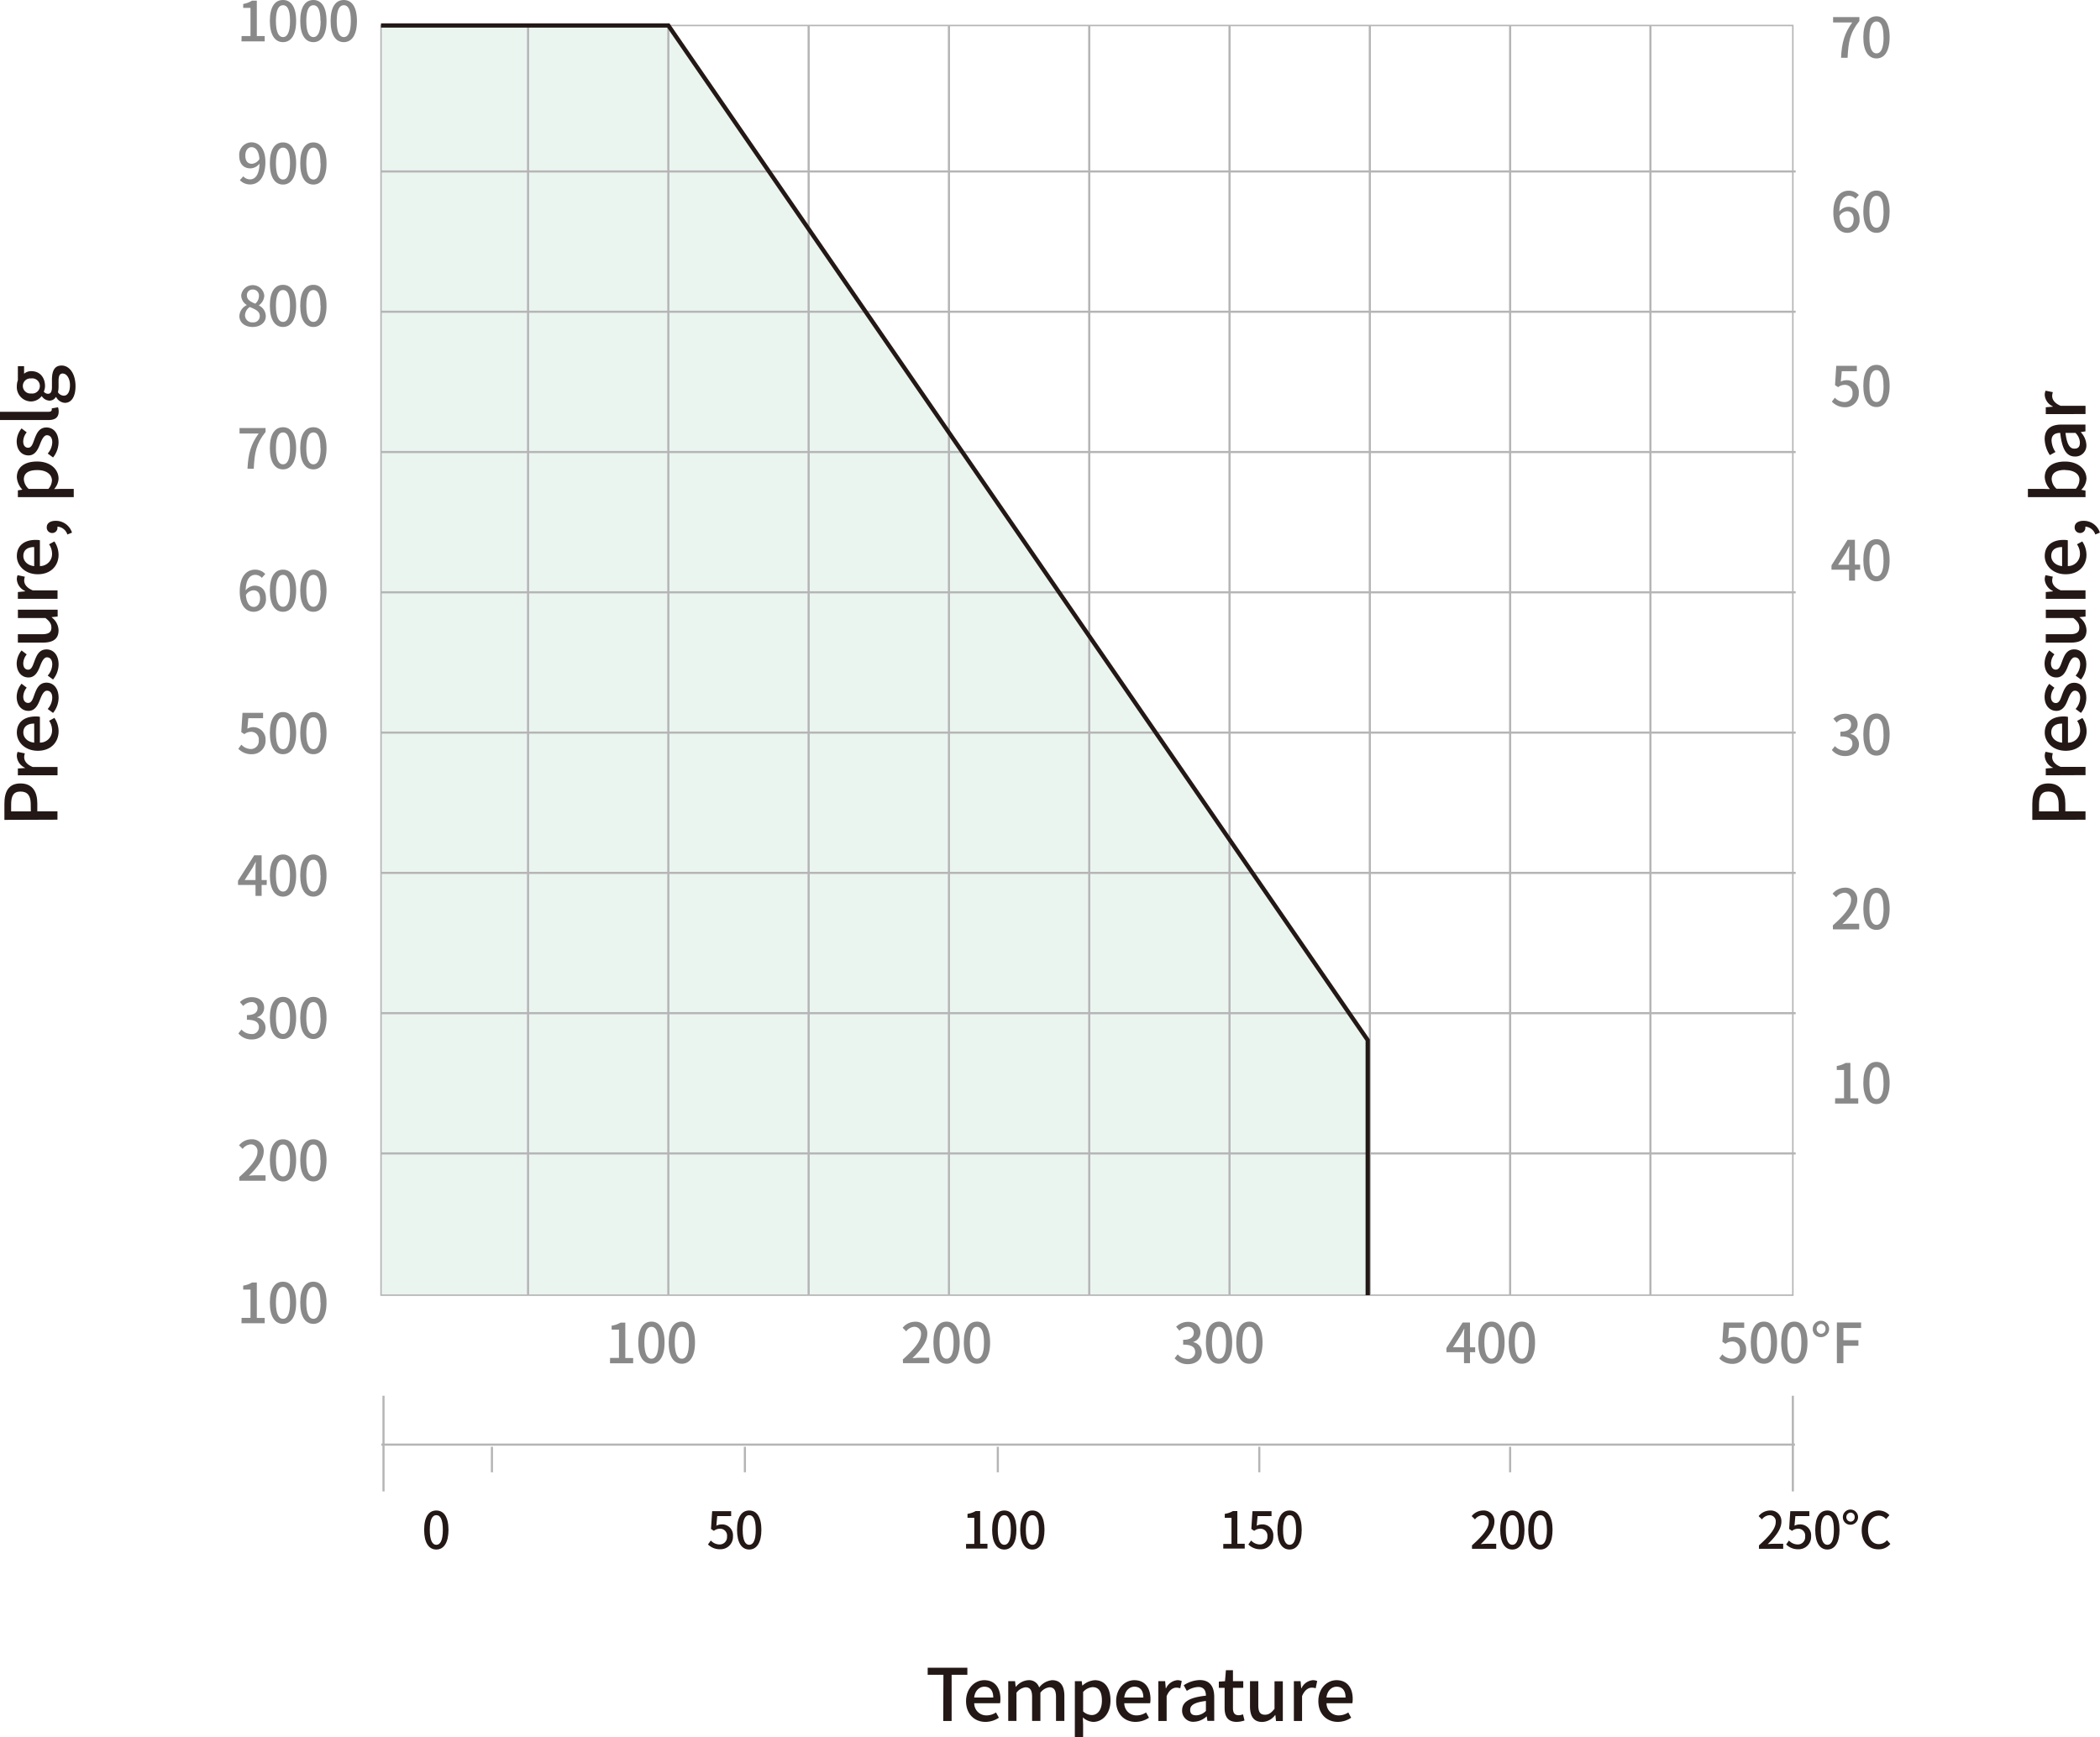
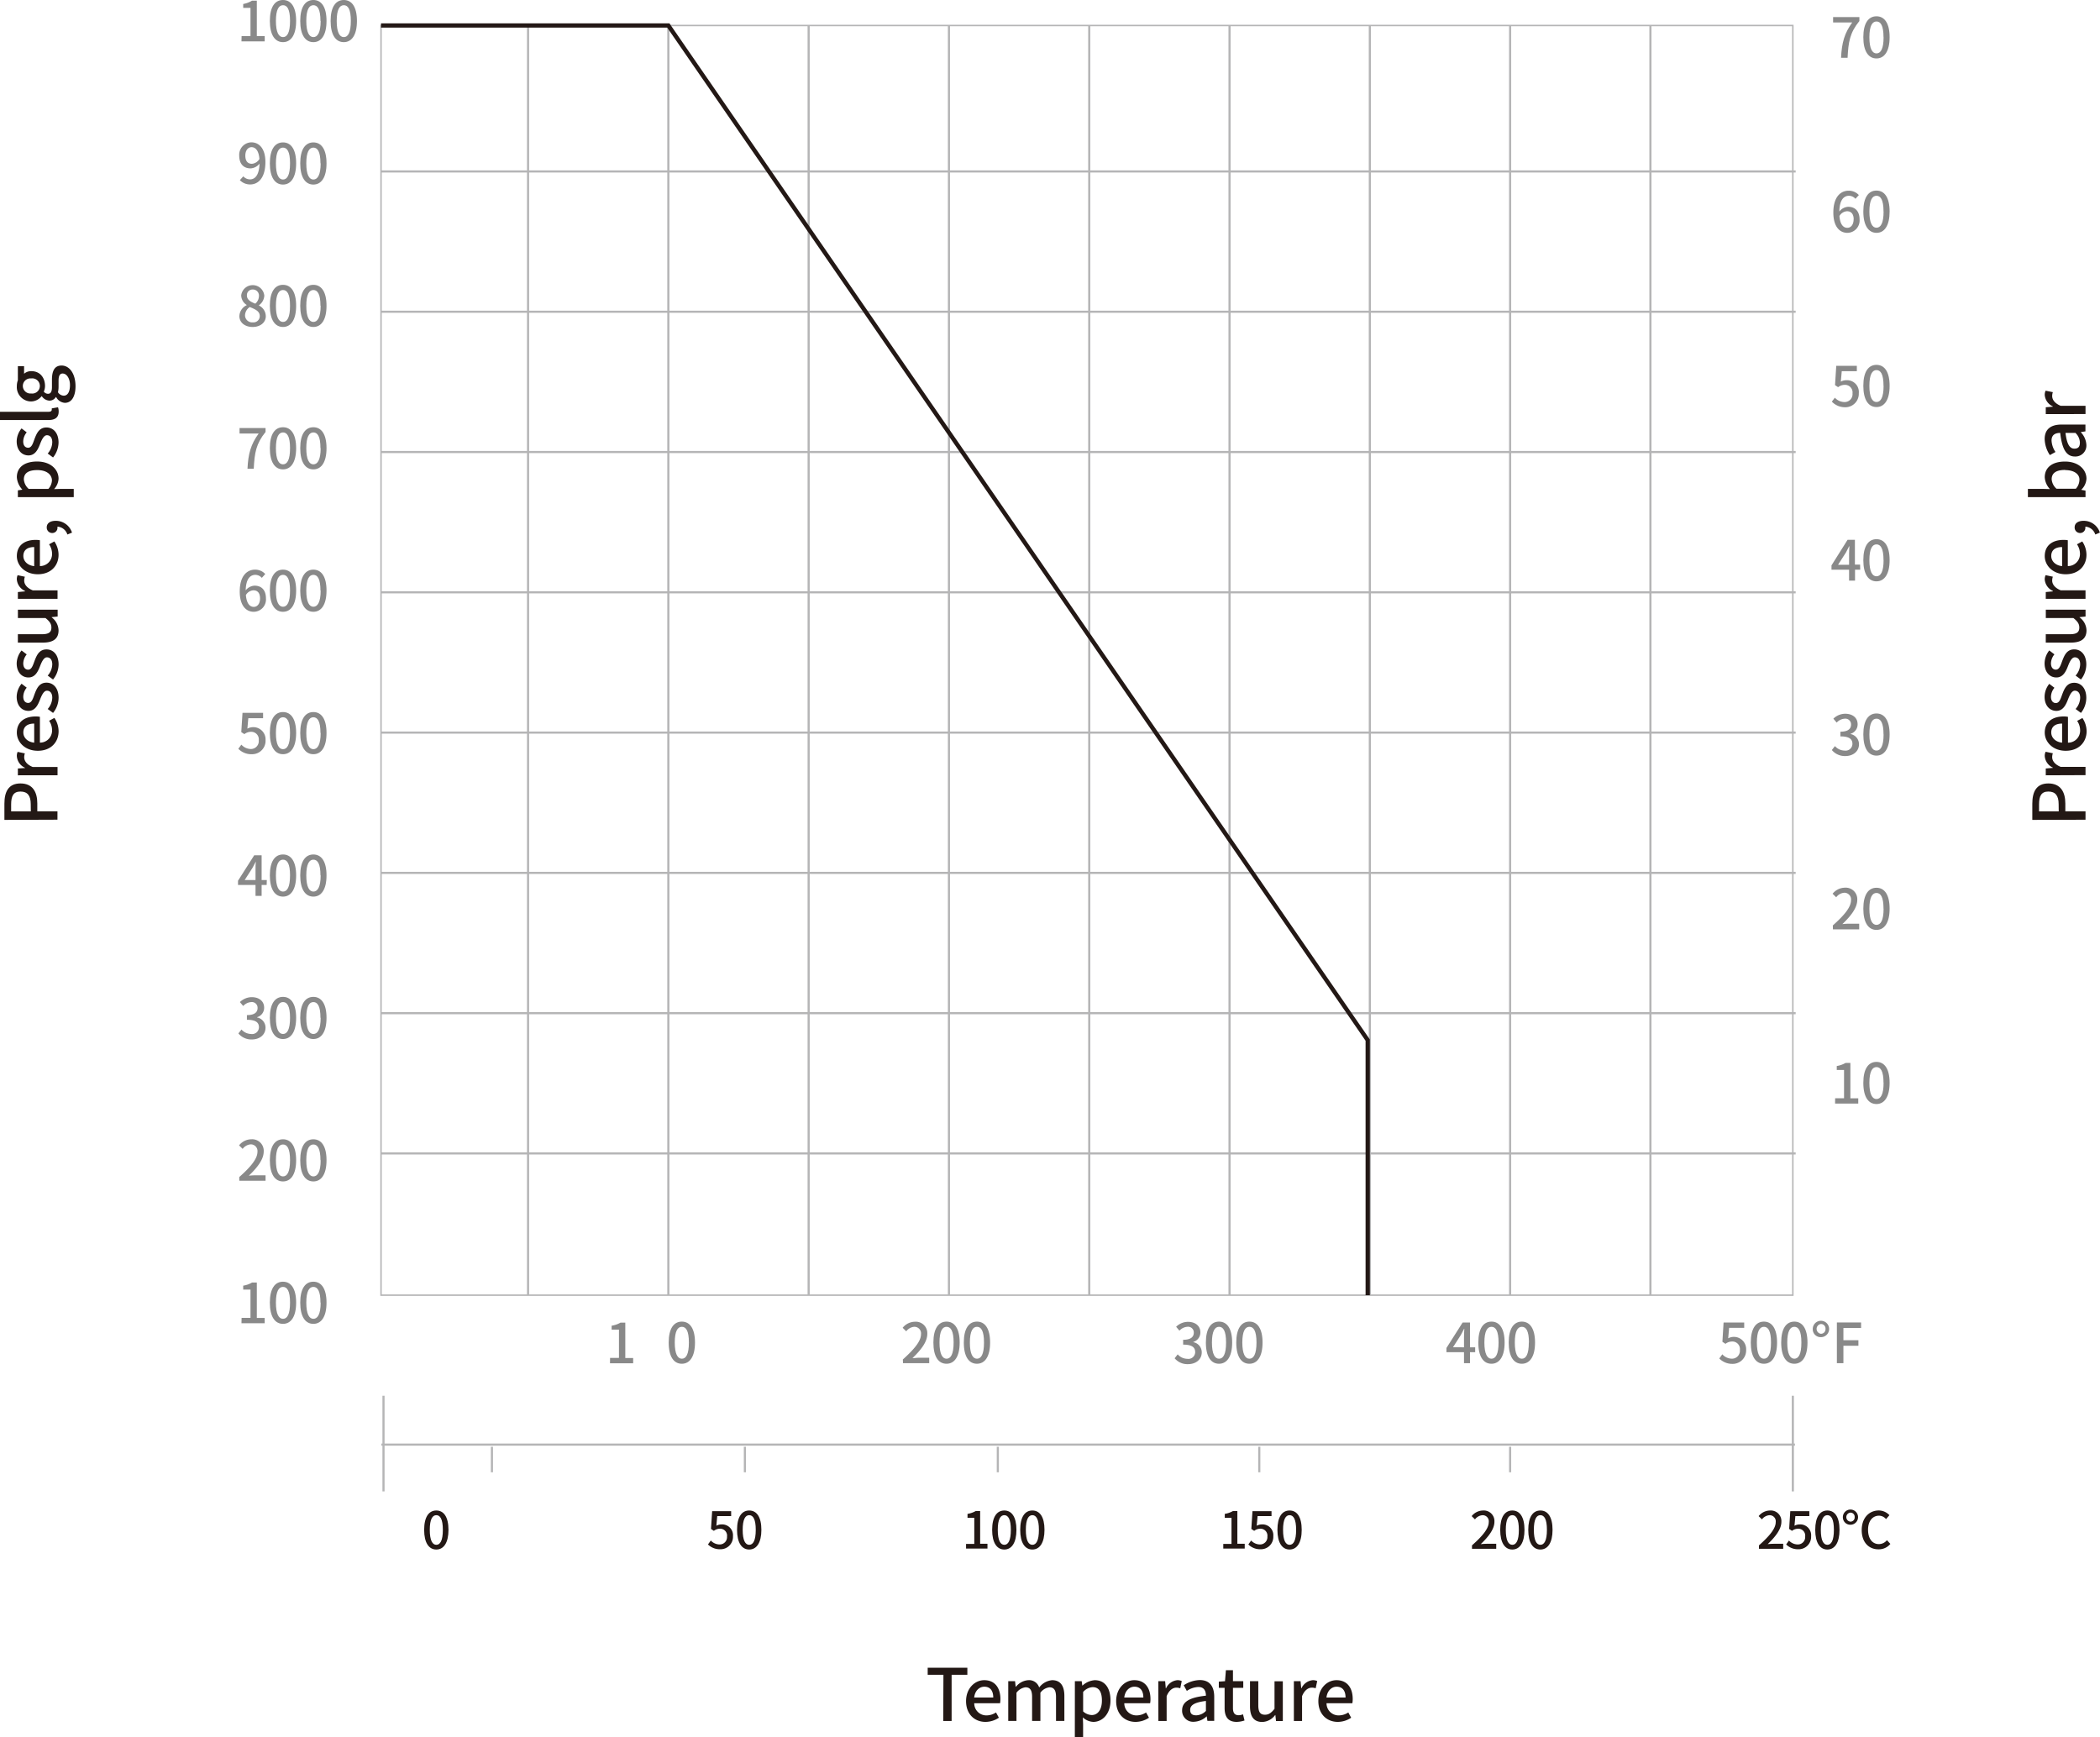
<svg xmlns="http://www.w3.org/2000/svg" viewBox="0 0 533.62 441.43">
  <defs>
    <style>.\36 bb69812-68a3-49ba-a7e4-990391e5a0be{fill:#ebf5f0;}.\33 89a6d87-1e99-4694-ae60-7de2e6a7cb7b,.\36 bbd8d4a-16b3-41ee-9056-e7427dc80a9d,.\39 80b87a4-331f-42c7-bd3c-5a1609b87b55{fill:none;stroke-miterlimit:10;}.\33 89a6d87-1e99-4694-ae60-7de2e6a7cb7b,.\36 bbd8d4a-16b3-41ee-9056-e7427dc80a9d{stroke:#b5b5b6;}.\33 89a6d87-1e99-4694-ae60-7de2e6a7cb7b{stroke-width:0.37px;}.\36 bbd8d4a-16b3-41ee-9056-e7427dc80a9d{stroke-width:0.54px;}.d3bc350b-8fb4-4097-8b20-5d264138763e{fill:#898989;}.\39 80b87a4-331f-42c7-bd3c-5a1609b87b55{stroke:#231815;stroke-width:1.08px;}.eb82cc09-c59d-4bce-af51-9406d789e67f{fill:#231815;}</style>
  </defs>
  <title>ball5</title>
  <g id="409d19ef-fec2-4107-bfe6-5bd3c12bd93b" data-name="레이어 2">
    <g id="d05ee612-4fe9-4802-bc47-058e3a42c775" data-name="레이어 1">
-       <polygon class="6bb69812-68a3-49ba-a7e4-990391e5a0be" points="96.82 6.48 169.83 6.48 347.54 264.31 347.54 329.13 96.82 329.13 96.82 6.48" />
      <rect class="389a6d87-1e99-4694-ae60-7de2e6a7cb7b" x="96.82" y="6.48" width="358.75" height="322.65" />
      <line class="6bbd8d4a-16b3-41ee-9056-e7427dc80a9d" x1="96.91" y1="293.11" x2="456.29" y2="293.11" />
      <line class="6bbd8d4a-16b3-41ee-9056-e7427dc80a9d" x1="96.91" y1="257.47" x2="456.29" y2="257.47" />
      <line class="6bbd8d4a-16b3-41ee-9056-e7427dc80a9d" x1="96.91" y1="221.82" x2="456.29" y2="221.82" />
      <line class="6bbd8d4a-16b3-41ee-9056-e7427dc80a9d" x1="96.91" y1="186.17" x2="456.29" y2="186.17" />
      <line class="6bbd8d4a-16b3-41ee-9056-e7427dc80a9d" x1="96.91" y1="150.52" x2="456.29" y2="150.52" />
      <line class="6bbd8d4a-16b3-41ee-9056-e7427dc80a9d" x1="96.91" y1="114.87" x2="456.29" y2="114.87" />
      <line class="6bbd8d4a-16b3-41ee-9056-e7427dc80a9d" x1="96.91" y1="79.22" x2="456.29" y2="79.22" />
      <line class="6bbd8d4a-16b3-41ee-9056-e7427dc80a9d" x1="96.91" y1="43.57" x2="456.29" y2="43.57" />
      <line class="6bbd8d4a-16b3-41ee-9056-e7427dc80a9d" x1="134.18" y1="6.48" x2="134.18" y2="329.12" />
      <line class="6bbd8d4a-16b3-41ee-9056-e7427dc80a9d" x1="169.83" y1="6.48" x2="169.83" y2="329.12" />
      <line class="6bbd8d4a-16b3-41ee-9056-e7427dc80a9d" x1="205.48" y1="6.48" x2="205.48" y2="329.12" />
      <line class="6bbd8d4a-16b3-41ee-9056-e7427dc80a9d" x1="241.13" y1="6.48" x2="241.13" y2="329.12" />
      <line class="6bbd8d4a-16b3-41ee-9056-e7427dc80a9d" x1="276.78" y1="6.48" x2="276.78" y2="329.12" />
      <line class="6bbd8d4a-16b3-41ee-9056-e7427dc80a9d" x1="312.43" y1="6.48" x2="312.43" y2="329.12" />
      <line class="6bbd8d4a-16b3-41ee-9056-e7427dc80a9d" x1="348.08" y1="329.12" x2="348.08" y2="6.48" />
      <line class="6bbd8d4a-16b3-41ee-9056-e7427dc80a9d" x1="383.73" y1="6.48" x2="383.73" y2="329.12" />
      <line class="6bbd8d4a-16b3-41ee-9056-e7427dc80a9d" x1="419.38" y1="6.48" x2="419.38" y2="329.12" />
      <path class="d3bc350b-8fb4-4097-8b20-5d264138763e" d="M62.91,11h2.26V3.84H63.32v-1A6.36,6.36,0,0,0,65.56,2h1.22v9h2v1.34h-5.9Z" transform="translate(-1.52 -1.83)" />
      <path class="d3bc350b-8fb4-4097-8b20-5d264138763e" d="M70.09,7.15c0-3.58,1.3-5.32,3.34-5.32s3.34,1.75,3.34,5.32-1.32,5.39-3.34,5.39S70.09,10.74,70.09,7.15Zm5.13,0c0-3-.74-4-1.79-4s-1.8,1.08-1.8,4,.74,4.11,1.8,4.11S75.22,10.14,75.22,7.15Z" transform="translate(-1.52 -1.83)" />
      <path class="d3bc350b-8fb4-4097-8b20-5d264138763e" d="M77.81,7.15c0-3.58,1.31-5.32,3.34-5.32s3.34,1.75,3.34,5.32-1.32,5.39-3.34,5.39S77.81,10.74,77.81,7.15Zm5.14,0c0-3-.75-4-1.8-4s-1.8,1.08-1.8,4,.75,4.11,1.8,4.11S83,10.14,83,7.15Z" transform="translate(-1.52 -1.83)" />
      <path class="d3bc350b-8fb4-4097-8b20-5d264138763e" d="M85.53,7.15c0-3.58,1.31-5.32,3.35-5.32s3.34,1.75,3.34,5.32-1.32,5.39-3.34,5.39S85.53,10.74,85.53,7.15Zm5.14,0c0-3-.74-4-1.79-4s-1.8,1.08-1.8,4,.74,4.11,1.8,4.11S90.67,10.14,90.67,7.15Z" transform="translate(-1.52 -1.83)" />
      <path class="d3bc350b-8fb4-4097-8b20-5d264138763e" d="M63.34,46.64a2.32,2.32,0,0,0,1.7.77c1.25,0,2.33-1,2.43-4a3.09,3.09,0,0,1-2.27,1.21c-1.73,0-2.89-1.08-2.89-3.24A3.16,3.16,0,0,1,65.38,38c2,0,3.58,1.6,3.58,5,0,4.07-1.85,5.7-3.85,5.7a3.59,3.59,0,0,1-2.64-1.09Zm4.1-4.41c-.15-2-.92-3-2-3-.88,0-1.58.8-1.58,2.15s.59,2.07,1.67,2.07A2.45,2.45,0,0,0,67.44,42.23Z" transform="translate(-1.52 -1.83)" />
      <path class="d3bc350b-8fb4-4097-8b20-5d264138763e" d="M70.09,43.34c0-3.58,1.3-5.32,3.34-5.32s3.34,1.75,3.34,5.32-1.32,5.39-3.34,5.39S70.09,46.93,70.09,43.34Zm5.13,0c0-3-.74-4-1.79-4s-1.8,1.08-1.8,4,.74,4.11,1.8,4.11S75.22,46.33,75.22,43.34Z" transform="translate(-1.52 -1.83)" />
      <path class="d3bc350b-8fb4-4097-8b20-5d264138763e" d="M77.81,43.34c0-3.58,1.31-5.32,3.34-5.32s3.34,1.75,3.34,5.32-1.32,5.39-3.34,5.39S77.81,46.93,77.81,43.34Zm5.14,0c0-3-.75-4-1.8-4s-1.8,1.08-1.8,4,.75,4.11,1.8,4.11S83,46.33,83,43.34Z" transform="translate(-1.52 -1.83)" />
      <path class="d3bc350b-8fb4-4097-8b20-5d264138763e" d="M62.35,82.17a3.18,3.18,0,0,1,1.85-2.78v-.07a2.93,2.93,0,0,1-1.39-2.41,2.95,2.95,0,0,1,5.87.07,3.2,3.2,0,0,1-1.36,2.42v.07a3.06,3.06,0,0,1,1.74,2.74c0,1.53-1.35,2.71-3.34,2.71S62.35,83.77,62.35,82.17Zm5.18,0c0-1.26-1.14-1.74-2.54-2.32A2.64,2.64,0,0,0,63.78,82a1.82,1.82,0,0,0,2,1.75A1.6,1.6,0,0,0,67.53,82.17Zm-.21-5.1a1.54,1.54,0,0,0-1.59-1.67,1.42,1.42,0,0,0-1.47,1.51c0,1.12,1,1.64,2.13,2.09A2.63,2.63,0,0,0,67.32,77.07Z" transform="translate(-1.52 -1.83)" />
      <path class="d3bc350b-8fb4-4097-8b20-5d264138763e" d="M70.09,79.53c0-3.58,1.3-5.32,3.34-5.32s3.34,1.75,3.34,5.32-1.32,5.39-3.34,5.39S70.09,83.12,70.09,79.53Zm5.13,0c0-3-.74-4-1.79-4s-1.8,1.08-1.8,4,.74,4.11,1.8,4.11S75.22,82.52,75.22,79.53Z" transform="translate(-1.52 -1.83)" />
      <path class="d3bc350b-8fb4-4097-8b20-5d264138763e" d="M77.81,79.53c0-3.58,1.31-5.32,3.34-5.32s3.34,1.75,3.34,5.32-1.32,5.39-3.34,5.39S77.81,83.12,77.81,79.53Zm5.14,0c0-3-.75-4-1.8-4s-1.8,1.08-1.8,4,.75,4.11,1.8,4.11S83,82.52,83,79.53Z" transform="translate(-1.52 -1.83)" />
      <path class="d3bc350b-8fb4-4097-8b20-5d264138763e" d="M67.25,112H62.39V110.6H69v1c-2.42,3-2.8,5.3-3,9.35H64.41C64.59,117.15,65.25,114.74,67.25,112Z" transform="translate(-1.52 -1.83)" />
      <path class="d3bc350b-8fb4-4097-8b20-5d264138763e" d="M70.09,115.72c0-3.58,1.3-5.32,3.34-5.32s3.34,1.75,3.34,5.32-1.32,5.39-3.34,5.39S70.09,119.31,70.09,115.72Zm5.13,0c0-3-.74-4-1.79-4s-1.8,1.08-1.8,4,.74,4.11,1.8,4.11S75.22,118.71,75.22,115.72Z" transform="translate(-1.52 -1.83)" />
      <path class="d3bc350b-8fb4-4097-8b20-5d264138763e" d="M77.81,115.72c0-3.58,1.31-5.32,3.34-5.32s3.34,1.75,3.34,5.32-1.32,5.39-3.34,5.39S77.81,119.31,77.81,115.72Zm5.14,0c0-3-.75-4-1.8-4s-1.8,1.08-1.8,4,.75,4.11,1.8,4.11S83,118.71,83,115.72Z" transform="translate(-1.52 -1.83)" />
      <path class="d3bc350b-8fb4-4097-8b20-5d264138763e" d="M68.05,148.68a2.22,2.22,0,0,0-1.62-.77c-1.32,0-2.41,1-2.48,3.94a3.1,3.1,0,0,1,2.24-1.19c1.75,0,2.91,1.07,2.91,3.26A3.14,3.14,0,0,1,66,157.3c-2,0-3.56-1.64-3.56-5.15,0-4,1.86-5.56,3.9-5.56a3.46,3.46,0,0,1,2.58,1.11Zm-.45,5.24c0-1.34-.59-2.08-1.7-2.08A2.38,2.38,0,0,0,64,153.05c.17,2,.91,3,2,3C66.9,156.06,67.6,155.25,67.6,153.92Z" transform="translate(-1.52 -1.83)" />
      <path class="d3bc350b-8fb4-4097-8b20-5d264138763e" d="M70.09,151.91c0-3.58,1.3-5.32,3.34-5.32s3.34,1.75,3.34,5.32-1.32,5.39-3.34,5.39S70.09,155.5,70.09,151.91Zm5.13,0c0-3-.74-4-1.79-4s-1.8,1.08-1.8,4,.74,4.11,1.8,4.11S75.22,154.9,75.22,151.91Z" transform="translate(-1.52 -1.83)" />
      <path class="d3bc350b-8fb4-4097-8b20-5d264138763e" d="M77.81,151.91c0-3.58,1.31-5.32,3.34-5.32s3.34,1.75,3.34,5.32-1.32,5.39-3.34,5.39S77.81,155.5,77.81,151.91Zm5.14,0c0-3-.75-4-1.8-4s-1.8,1.08-1.8,4,.75,4.11,1.8,4.11S83,154.9,83,151.91Z" transform="translate(-1.52 -1.83)" />
      <path class="d3bc350b-8fb4-4097-8b20-5d264138763e" d="M62.08,192.11l.77-1.05a3.32,3.32,0,0,0,2.42,1.11,2,2,0,0,0,2-2.2,1.92,1.92,0,0,0-2-2.17,2.71,2.71,0,0,0-1.65.59l-.79-.51.31-4.9h5.23v1.36H64.62L64.38,187A3.12,3.12,0,0,1,69,189.91a3.41,3.41,0,0,1-3.49,3.58A4.57,4.57,0,0,1,62.08,192.11Z" transform="translate(-1.52 -1.83)" />
      <path class="d3bc350b-8fb4-4097-8b20-5d264138763e" d="M70.09,188.1c0-3.58,1.3-5.32,3.34-5.32s3.34,1.75,3.34,5.32-1.32,5.39-3.34,5.39S70.09,191.69,70.09,188.1Zm5.13,0c0-3-.74-4-1.79-4s-1.8,1.08-1.8,4,.74,4.11,1.8,4.11S75.22,191.09,75.22,188.1Z" transform="translate(-1.52 -1.83)" />
      <path class="d3bc350b-8fb4-4097-8b20-5d264138763e" d="M77.81,188.1c0-3.58,1.31-5.32,3.34-5.32s3.34,1.75,3.34,5.32-1.32,5.39-3.34,5.39S77.81,191.69,77.81,188.1Zm5.14,0c0-3-.75-4-1.8-4s-1.8,1.08-1.8,4,.75,4.11,1.8,4.11S83,191.09,83,188.1Z" transform="translate(-1.52 -1.83)" />
      <path class="d3bc350b-8fb4-4097-8b20-5d264138763e" d="M69.28,226.72H68v2.78H66.45v-2.78H62v-1.08l4.12-6.47H68v6.3h1.32Zm-2.83-1.25v-2.71c0-.56,0-1.43.08-2h0c-.26.52-.54,1-.83,1.58l-2,3.12Z" transform="translate(-1.52 -1.83)" />
      <path class="d3bc350b-8fb4-4097-8b20-5d264138763e" d="M70.09,224.29c0-3.58,1.3-5.32,3.34-5.32s3.34,1.75,3.34,5.32-1.32,5.39-3.34,5.39S70.09,227.88,70.09,224.29Zm5.13,0c0-3-.74-4-1.79-4s-1.8,1.08-1.8,4,.74,4.11,1.8,4.11S75.22,227.28,75.22,224.29Z" transform="translate(-1.52 -1.83)" />
      <path class="d3bc350b-8fb4-4097-8b20-5d264138763e" d="M77.81,224.29c0-3.58,1.31-5.32,3.34-5.32s3.34,1.75,3.34,5.32-1.32,5.39-3.34,5.39S77.81,227.88,77.81,224.29Zm5.14,0c0-3-.75-4-1.8-4s-1.8,1.08-1.8,4,.75,4.11,1.8,4.11S83,227.28,83,224.29Z" transform="translate(-1.52 -1.83)" />
      <path class="d3bc350b-8fb4-4097-8b20-5d264138763e" d="M62.1,264.45l.78-1a3.35,3.35,0,0,0,2.44,1.14,1.74,1.74,0,0,0,2-1.71c0-1.15-.73-1.9-3.06-1.9v-1.19c2,0,2.71-.77,2.71-1.81a1.45,1.45,0,0,0-1.59-1.5,3,3,0,0,0-2.06,1l-.84-1a4.35,4.35,0,0,1,3-1.25c1.85,0,3.16,1,3.16,2.67a2.48,2.48,0,0,1-1.79,2.42v.07a2.63,2.63,0,0,1,2.14,2.59c0,1.86-1.56,3-3.46,3A4.28,4.28,0,0,1,62.1,264.45Z" transform="translate(-1.52 -1.83)" />
      <path class="d3bc350b-8fb4-4097-8b20-5d264138763e" d="M70.09,260.48c0-3.58,1.3-5.32,3.34-5.32s3.34,1.75,3.34,5.32-1.32,5.39-3.34,5.39S70.09,264.07,70.09,260.48Zm5.13,0c0-3-.74-4-1.79-4s-1.8,1.08-1.8,4,.74,4.11,1.8,4.11S75.22,263.47,75.22,260.48Z" transform="translate(-1.52 -1.83)" />
      <path class="d3bc350b-8fb4-4097-8b20-5d264138763e" d="M77.81,260.48c0-3.58,1.31-5.32,3.34-5.32s3.34,1.75,3.34,5.32-1.32,5.39-3.34,5.39S77.81,264.07,77.81,260.48Zm5.14,0c0-3-.75-4-1.8-4s-1.8,1.08-1.8,4,.75,4.11,1.8,4.11S83,263.47,83,260.48Z" transform="translate(-1.52 -1.83)" />
      <path class="d3bc350b-8fb4-4097-8b20-5d264138763e" d="M62.32,300.94c3.05-2.7,4.62-4.71,4.62-6.41a1.69,1.69,0,0,0-1.76-1.89,2.81,2.81,0,0,0-2,1.15l-.91-.9a4,4,0,0,1,3.14-1.54,2.92,2.92,0,0,1,3.12,3.1c0,2-1.59,4.06-3.78,6.15a16.28,16.28,0,0,1,1.69-.1H69v1.38H62.32Z" transform="translate(-1.52 -1.83)" />
      <path class="d3bc350b-8fb4-4097-8b20-5d264138763e" d="M70.09,296.67c0-3.58,1.3-5.32,3.34-5.32s3.34,1.75,3.34,5.32-1.32,5.39-3.34,5.39S70.09,300.26,70.09,296.67Zm5.13,0c0-3-.74-4-1.79-4s-1.8,1.08-1.8,4,.74,4.11,1.8,4.11S75.22,299.66,75.22,296.67Z" transform="translate(-1.52 -1.83)" />
      <path class="d3bc350b-8fb4-4097-8b20-5d264138763e" d="M77.81,296.67c0-3.58,1.31-5.32,3.34-5.32s3.34,1.75,3.34,5.32-1.32,5.39-3.34,5.39S77.81,300.26,77.81,296.67Zm5.14,0c0-3-.75-4-1.8-4s-1.8,1.08-1.8,4,.75,4.11,1.8,4.11S83,299.66,83,296.67Z" transform="translate(-1.52 -1.83)" />
      <path class="d3bc350b-8fb4-4097-8b20-5d264138763e" d="M62.91,336.73h2.26v-7.19H63.32v-1a6.16,6.16,0,0,0,2.24-.79h1.22v9h2v1.34h-5.9Z" transform="translate(-1.52 -1.83)" />
      <path class="d3bc350b-8fb4-4097-8b20-5d264138763e" d="M70.09,332.86c0-3.58,1.3-5.32,3.34-5.32s3.34,1.75,3.34,5.32-1.32,5.39-3.34,5.39S70.09,336.45,70.09,332.86Zm5.13,0c0-3-.74-4-1.79-4s-1.8,1.08-1.8,4,.74,4.11,1.8,4.11S75.22,335.85,75.22,332.86Z" transform="translate(-1.52 -1.83)" />
      <path class="d3bc350b-8fb4-4097-8b20-5d264138763e" d="M77.81,332.86c0-3.58,1.31-5.32,3.34-5.32s3.34,1.75,3.34,5.32-1.32,5.39-3.34,5.39S77.81,336.45,77.81,332.86Zm5.14,0c0-3-.75-4-1.8-4s-1.8,1.08-1.8,4,.75,4.11,1.8,4.11S83,335.85,83,332.86Z" transform="translate(-1.52 -1.83)" />
      <path class="d3bc350b-8fb4-4097-8b20-5d264138763e" d="M472.18,7.53h-4.86V6.17H474v1c-2.43,3-2.8,5.31-3,9.35h-1.66C469.52,12.72,470.18,10.31,472.18,7.53Z" transform="translate(-1.52 -1.83)" />
      <path class="d3bc350b-8fb4-4097-8b20-5d264138763e" d="M475,11.29c0-3.58,1.3-5.32,3.34-5.32s3.34,1.76,3.34,5.32-1.32,5.39-3.34,5.39S475,14.88,475,11.29Zm5.13,0c0-3-.74-4-1.79-4s-1.8,1.08-1.8,4,.74,4.11,1.8,4.11S480.15,14.28,480.15,11.29Z" transform="translate(-1.52 -1.83)" />
      <path class="d3bc350b-8fb4-4097-8b20-5d264138763e" d="M473,52.35a2.25,2.25,0,0,0-1.62-.77c-1.32,0-2.41,1-2.48,4a3.08,3.08,0,0,1,2.24-1.2c1.74,0,2.91,1.07,2.91,3.26A3.14,3.14,0,0,1,470.94,61c-2,0-3.56-1.64-3.56-5.15,0-4,1.86-5.56,3.9-5.56a3.46,3.46,0,0,1,2.58,1.11Zm-.45,5.24c0-1.33-.59-2.08-1.7-2.08a2.41,2.41,0,0,0-1.92,1.21c.16,2.05.91,3,2,3C471.83,59.74,472.53,58.92,472.53,57.59Z" transform="translate(-1.52 -1.83)" />
      <path class="d3bc350b-8fb4-4097-8b20-5d264138763e" d="M475,55.58c0-3.58,1.3-5.32,3.34-5.32s3.34,1.76,3.34,5.32S480.38,61,478.36,61,475,59.18,475,55.58Zm5.13,0c0-3-.74-4-1.79-4s-1.8,1.08-1.8,4,.74,4.12,1.8,4.12S480.15,58.57,480.15,55.58Z" transform="translate(-1.52 -1.83)" />
      <path class="d3bc350b-8fb4-4097-8b20-5d264138763e" d="M467,103.89l.77-1A3.32,3.32,0,0,0,470.2,104a2,2,0,0,0,2.05-2.21,1.92,1.92,0,0,0-2-2.16,2.76,2.76,0,0,0-1.66.59l-.78-.52.31-4.9h5.23v1.36h-3.83l-.24,2.66a2.88,2.88,0,0,1,1.42-.37,3,3,0,0,1,3.15,3.29,3.42,3.42,0,0,1-3.49,3.58A4.57,4.57,0,0,1,467,103.89Z" transform="translate(-1.52 -1.83)" />
      <path class="d3bc350b-8fb4-4097-8b20-5d264138763e" d="M475,99.88c0-3.59,1.3-5.33,3.34-5.33s3.34,1.76,3.34,5.33-1.32,5.39-3.34,5.39S475,103.47,475,99.88Zm5.13,0c0-3-.74-4-1.79-4s-1.8,1.08-1.8,4,.74,4.11,1.8,4.11S480.15,102.87,480.15,99.88Z" transform="translate(-1.52 -1.83)" />
      <path class="d3bc350b-8fb4-4097-8b20-5d264138763e" d="M474.21,146.6h-1.32v2.78h-1.51V146.6h-4.47v-1.09L471,139h1.86v6.31h1.32Zm-2.83-1.25v-2.71c0-.56.05-1.43.08-2h-.06c-.25.52-.53,1.06-.82,1.59l-2,3.12Z" transform="translate(-1.52 -1.83)" />
      <path class="d3bc350b-8fb4-4097-8b20-5d264138763e" d="M475,144.17c0-3.58,1.3-5.32,3.34-5.32s3.34,1.75,3.34,5.32-1.32,5.39-3.34,5.39S475,147.76,475,144.17Zm5.13,0c0-3-.74-4-1.79-4s-1.8,1.09-1.8,4,.74,4.11,1.8,4.11S480.15,147.16,480.15,144.17Z" transform="translate(-1.52 -1.83)" />
      <path class="d3bc350b-8fb4-4097-8b20-5d264138763e" d="M467,192.43l.79-1a3.33,3.33,0,0,0,2.44,1.14,1.74,1.74,0,0,0,2-1.71c0-1.15-.73-1.9-3.06-1.9v-1.19c2,0,2.71-.77,2.71-1.81a1.45,1.45,0,0,0-1.59-1.5,3,3,0,0,0-2.06,1l-.84-1a4.33,4.33,0,0,1,3-1.25c1.85,0,3.16,1,3.16,2.67a2.48,2.48,0,0,1-1.79,2.42v.07a2.63,2.63,0,0,1,2.14,2.59c0,1.86-1.56,3-3.46,3A4.31,4.31,0,0,1,467,192.43Z" transform="translate(-1.52 -1.83)" />
      <path class="d3bc350b-8fb4-4097-8b20-5d264138763e" d="M475,188.46c0-3.58,1.3-5.32,3.34-5.32s3.34,1.75,3.34,5.32-1.32,5.39-3.34,5.39S475,192.05,475,188.46Zm5.13,0c0-3-.74-4-1.79-4s-1.8,1.08-1.8,4,.74,4.11,1.8,4.11S480.15,191.45,480.15,188.46Z" transform="translate(-1.52 -1.83)" />
      <path class="d3bc350b-8fb4-4097-8b20-5d264138763e" d="M467.25,237c3.05-2.7,4.62-4.7,4.62-6.4a1.69,1.69,0,0,0-1.76-1.9,2.79,2.79,0,0,0-2,1.15l-.92-.9a4.08,4.08,0,0,1,3.15-1.54,2.93,2.93,0,0,1,3.12,3.1c0,2-1.59,4.06-3.78,6.15.53-.05,1.18-.1,1.68-.1h2.59V238h-6.67Z" transform="translate(-1.52 -1.83)" />
      <path class="d3bc350b-8fb4-4097-8b20-5d264138763e" d="M475,232.75c0-3.58,1.3-5.32,3.34-5.32s3.34,1.76,3.34,5.32-1.32,5.39-3.34,5.39S475,236.34,475,232.75Zm5.13,0c0-3-.74-4-1.79-4s-1.8,1.08-1.8,4,.74,4.11,1.8,4.11S480.15,235.74,480.15,232.75Z" transform="translate(-1.52 -1.83)" />
      <path class="d3bc350b-8fb4-4097-8b20-5d264138763e" d="M467.84,280.92h2.26v-7.19h-1.85v-1a6.63,6.63,0,0,0,2.24-.79h1.22v9h2v1.33h-5.89Z" transform="translate(-1.52 -1.83)" />
      <path class="d3bc350b-8fb4-4097-8b20-5d264138763e" d="M475,277c0-3.58,1.3-5.32,3.34-5.32s3.34,1.76,3.34,5.32-1.32,5.39-3.34,5.39S475,280.64,475,277Zm5.13,0c0-3-.74-4-1.79-4s-1.8,1.08-1.8,4,.74,4.12,1.8,4.12S480.15,280,480.15,277Z" transform="translate(-1.52 -1.83)" />
      <path class="d3bc350b-8fb4-4097-8b20-5d264138763e" d="M156.54,346.91h2.26v-7.19h-1.86v-1a6.42,6.42,0,0,0,2.25-.78h1.22v9h2v1.33h-5.89Z" transform="translate(-1.52 -1.83)" />
-       <path class="d3bc350b-8fb4-4097-8b20-5d264138763e" d="M163.71,343c0-3.58,1.31-5.32,3.34-5.32s3.34,1.76,3.34,5.32-1.32,5.39-3.34,5.39S163.71,346.63,163.71,343Zm5.14,0c0-3-.74-4-1.8-4s-1.79,1.08-1.79,4,.74,4.11,1.79,4.11S168.85,346,168.85,343Z" transform="translate(-1.52 -1.83)" />
      <path class="d3bc350b-8fb4-4097-8b20-5d264138763e" d="M171.44,343c0-3.58,1.3-5.32,3.34-5.32s3.34,1.76,3.34,5.32-1.32,5.39-3.34,5.39S171.44,346.63,171.44,343Zm5.13,0c0-3-.74-4-1.79-4s-1.8,1.08-1.8,4,.74,4.11,1.8,4.11S176.57,346,176.57,343Z" transform="translate(-1.52 -1.83)" />
      <path class="d3bc350b-8fb4-4097-8b20-5d264138763e" d="M230.94,347.3c3-2.7,4.61-4.7,4.61-6.4a1.68,1.68,0,0,0-1.75-1.9,2.83,2.83,0,0,0-2,1.15l-.91-.9a4.08,4.08,0,0,1,3.15-1.54,2.92,2.92,0,0,1,3.11,3.1c0,2-1.58,4.06-3.77,6.15.53,0,1.18-.1,1.68-.1h2.58v1.38h-6.66Z" transform="translate(-1.52 -1.83)" />
      <path class="d3bc350b-8fb4-4097-8b20-5d264138763e" d="M238.7,343c0-3.58,1.31-5.32,3.34-5.32s3.34,1.76,3.34,5.32-1.31,5.39-3.34,5.39S238.7,346.63,238.7,343Zm5.14,0c0-3-.74-4-1.8-4s-1.79,1.08-1.79,4,.74,4.11,1.79,4.11S243.84,346,243.84,343Z" transform="translate(-1.52 -1.83)" />
      <path class="d3bc350b-8fb4-4097-8b20-5d264138763e" d="M246.43,343c0-3.58,1.3-5.32,3.34-5.32s3.34,1.76,3.34,5.32-1.32,5.39-3.34,5.39S246.43,346.63,246.43,343Zm5.13,0c0-3-.74-4-1.79-4s-1.8,1.08-1.8,4,.74,4.11,1.8,4.11S251.56,346,251.56,343Z" transform="translate(-1.52 -1.83)" />
      <path class="d3bc350b-8fb4-4097-8b20-5d264138763e" d="M300,347l.78-1a3.33,3.33,0,0,0,2.44,1.14,1.73,1.73,0,0,0,2-1.71c0-1.15-.73-1.9-3.06-1.9V342.3c2,0,2.71-.77,2.71-1.81a1.45,1.45,0,0,0-1.59-1.5,3,3,0,0,0-2.06,1l-.84-1a4.33,4.33,0,0,1,3-1.25c1.85,0,3.16,1,3.16,2.67a2.5,2.5,0,0,1-1.79,2.43v.07a2.61,2.61,0,0,1,2.14,2.58c0,1.87-1.56,3-3.46,3A4.24,4.24,0,0,1,300,347Z" transform="translate(-1.52 -1.83)" />
      <path class="d3bc350b-8fb4-4097-8b20-5d264138763e" d="M307.94,343c0-3.58,1.3-5.32,3.34-5.32s3.34,1.76,3.34,5.32-1.32,5.39-3.34,5.39S307.94,346.63,307.94,343Zm5.13,0c0-3-.74-4-1.79-4s-1.8,1.08-1.8,4,.74,4.11,1.8,4.11S313.07,346,313.07,343Z" transform="translate(-1.52 -1.83)" />
      <path class="d3bc350b-8fb4-4097-8b20-5d264138763e" d="M315.66,343c0-3.58,1.31-5.32,3.34-5.32s3.34,1.76,3.34,5.32-1.32,5.39-3.34,5.39S315.66,346.63,315.66,343Zm5.14,0c0-3-.75-4-1.8-4s-1.8,1.08-1.8,4,.75,4.11,1.8,4.11S320.8,346,320.8,343Z" transform="translate(-1.52 -1.83)" />
      <path class="d3bc350b-8fb4-4097-8b20-5d264138763e" d="M376.37,345.46h-1.32v2.78h-1.52v-2.78h-4.46v-1.08l4.11-6.47h1.87v6.3h1.32Zm-2.84-1.25V341.5c0-.56.06-1.43.08-2h-.05c-.25.52-.54,1.05-.83,1.58l-2,3.12Z" transform="translate(-1.52 -1.83)" />
      <path class="d3bc350b-8fb4-4097-8b20-5d264138763e" d="M377.17,343c0-3.58,1.3-5.32,3.34-5.32s3.34,1.76,3.34,5.32-1.32,5.39-3.34,5.39S377.17,346.63,377.17,343Zm5.14,0c0-3-.75-4-1.8-4s-1.8,1.08-1.8,4,.75,4.11,1.8,4.11S382.31,346,382.31,343Z" transform="translate(-1.52 -1.83)" />
      <path class="d3bc350b-8fb4-4097-8b20-5d264138763e" d="M384.89,343c0-3.58,1.31-5.32,3.34-5.32s3.35,1.76,3.35,5.32-1.32,5.39-3.35,5.39S384.89,346.63,384.89,343Zm5.14,0c0-3-.74-4-1.8-4s-1.79,1.08-1.79,4,.74,4.11,1.79,4.11S390,346,390,343Z" transform="translate(-1.52 -1.83)" />
      <path class="d3bc350b-8fb4-4097-8b20-5d264138763e" d="M438.4,347.05l.77-1.06a3.3,3.3,0,0,0,2.41,1.11,2,2,0,0,0,2.05-2.2,1.91,1.91,0,0,0-2-2.16,2.7,2.7,0,0,0-1.66.59l-.78-.52.3-4.9h5.24v1.36h-3.83l-.24,2.65a3.11,3.11,0,0,1,4.56,2.92,3.41,3.41,0,0,1-3.48,3.58A4.58,4.58,0,0,1,438.4,347.05Z" transform="translate(-1.52 -1.83)" />
      <path class="d3bc350b-8fb4-4097-8b20-5d264138763e" d="M446.4,343c0-3.58,1.31-5.32,3.34-5.32s3.34,1.76,3.34,5.32-1.31,5.39-3.34,5.39S446.4,346.63,446.4,343Zm5.14,0c0-3-.74-4-1.8-4s-1.79,1.08-1.79,4,.74,4.11,1.79,4.11S451.54,346,451.54,343Z" transform="translate(-1.52 -1.83)" />
      <path class="d3bc350b-8fb4-4097-8b20-5d264138763e" d="M454.13,343c0-3.58,1.3-5.32,3.34-5.32s3.34,1.76,3.34,5.32-1.32,5.39-3.34,5.39S454.13,346.63,454.13,343Zm5.13,0c0-3-.74-4-1.79-4s-1.8,1.08-1.8,4,.74,4.11,1.8,4.11S459.26,346,459.26,343Z" transform="translate(-1.52 -1.83)" />
      <path class="d3bc350b-8fb4-4097-8b20-5d264138763e" d="M462.15,339.54a2.08,2.08,0,1,1,2.07,2.09A2,2,0,0,1,462.15,339.54Zm3.24,0a1.15,1.15,0,0,0-1.17-1.25,1.25,1.25,0,0,0,0,2.48A1.15,1.15,0,0,0,465.39,339.54Zm2.89-1.65h6.15v1.42h-4.49v3.1h3.81v1.41h-3.81v4.42h-1.66Z" transform="translate(-1.52 -1.83)" />
      <polyline class="980b87a4-331f-42c7-bd3c-5a1609b87b55" points="96.82 6.48 169.83 6.48 347.54 264.31 347.54 329.13" />
      <line class="6bbd8d4a-16b3-41ee-9056-e7427dc80a9d" x1="97.45" y1="354.69" x2="97.45" y2="379" />
      <line class="6bbd8d4a-16b3-41ee-9056-e7427dc80a9d" x1="125" y1="367.66" x2="125" y2="374.14" />
      <line class="6bbd8d4a-16b3-41ee-9056-e7427dc80a9d" x1="189.28" y1="367.66" x2="189.28" y2="374.14" />
      <line class="6bbd8d4a-16b3-41ee-9056-e7427dc80a9d" x1="253.55" y1="367.66" x2="253.55" y2="374.14" />
      <line class="6bbd8d4a-16b3-41ee-9056-e7427dc80a9d" x1="319.99" y1="367.66" x2="319.99" y2="374.14" />
      <line class="6bbd8d4a-16b3-41ee-9056-e7427dc80a9d" x1="383.73" y1="367.66" x2="383.73" y2="374.14" />
      <line class="6bbd8d4a-16b3-41ee-9056-e7427dc80a9d" x1="455.57" y1="354.69" x2="455.57" y2="379" />
      <line class="6bbd8d4a-16b3-41ee-9056-e7427dc80a9d" x1="96.91" y1="367.11" x2="456.11" y2="367.11" />
      <path class="eb82cc09-c59d-4bce-af51-9406d789e67f" d="M109.3,390.6c0-3.31,1.21-4.92,3.09-4.92s3.09,1.63,3.09,4.92-1.22,5-3.09,5S109.3,393.92,109.3,390.6Zm4.75,0c0-2.74-.69-3.73-1.66-3.73s-1.66,1-1.66,3.73.69,3.8,1.66,3.8S114.05,393.36,114.05,390.6Z" transform="translate(-1.52 -1.83)" />
      <path class="eb82cc09-c59d-4bce-af51-9406d789e67f" d="M181.42,394.31l.72-1a3.06,3.06,0,0,0,2.23,1,1.86,1.86,0,0,0,1.89-2,1.76,1.76,0,0,0-1.81-2,2.51,2.51,0,0,0-1.53.54l-.73-.48.29-4.52h4.83v1.25h-3.54l-.22,2.46a2.66,2.66,0,0,1,1.31-.34,2.75,2.75,0,0,1,2.91,3,3.15,3.15,0,0,1-3.22,3.31A4.26,4.26,0,0,1,181.42,394.31Z" transform="translate(-1.52 -1.83)" />
      <path class="eb82cc09-c59d-4bce-af51-9406d789e67f" d="M188.81,390.6c0-3.31,1.21-4.92,3.09-4.92s3.09,1.63,3.09,4.92-1.22,5-3.09,5S188.81,393.92,188.81,390.6Zm4.75,0c0-2.74-.69-3.73-1.66-3.73s-1.66,1-1.66,3.73.69,3.8,1.66,3.8S193.56,393.36,193.56,390.6Z" transform="translate(-1.52 -1.83)" />
      <path class="eb82cc09-c59d-4bce-af51-9406d789e67f" d="M247,394.18h2.09v-6.64h-1.72v-1a6.07,6.07,0,0,0,2.08-.72h1.13v8.31h1.86v1.23H247Z" transform="translate(-1.52 -1.83)" />
      <path class="eb82cc09-c59d-4bce-af51-9406d789e67f" d="M253.63,390.6c0-3.31,1.21-4.92,3.09-4.92s3.08,1.63,3.08,4.92-1.21,5-3.08,5S253.63,393.92,253.63,390.6Zm4.75,0c0-2.74-.69-3.73-1.66-3.73s-1.66,1-1.66,3.73.69,3.8,1.66,3.8S258.38,393.36,258.38,390.6Z" transform="translate(-1.52 -1.83)" />
      <path class="eb82cc09-c59d-4bce-af51-9406d789e67f" d="M260.76,390.6c0-3.31,1.21-4.92,3.09-4.92s3.08,1.63,3.08,4.92-1.21,5-3.08,5S260.76,393.92,260.76,390.6Zm4.75,0c0-2.74-.69-3.73-1.66-3.73s-1.66,1-1.66,3.73.69,3.8,1.66,3.8S265.51,393.36,265.51,390.6Z" transform="translate(-1.52 -1.83)" />
      <path class="eb82cc09-c59d-4bce-af51-9406d789e67f" d="M312.36,394.18h2.09v-6.64h-1.71v-1a6.07,6.07,0,0,0,2.08-.72h1.12v8.31h1.87v1.23h-5.45Z" transform="translate(-1.52 -1.83)" />
      <path class="eb82cc09-c59d-4bce-af51-9406d789e67f" d="M318.73,394.31l.71-1a3.07,3.07,0,0,0,2.23,1,1.86,1.86,0,0,0,1.9-2,1.77,1.77,0,0,0-1.82-2,2.53,2.53,0,0,0-1.53.54l-.73-.48.29-4.52h4.84v1.25h-3.54l-.22,2.46a2.66,2.66,0,0,1,1.31-.34,2.74,2.74,0,0,1,2.9,3,3.14,3.14,0,0,1-3.21,3.31A4.22,4.22,0,0,1,318.73,394.31Z" transform="translate(-1.52 -1.83)" />
      <path class="eb82cc09-c59d-4bce-af51-9406d789e67f" d="M326.12,390.6c0-3.31,1.2-4.92,3.09-4.92s3.08,1.63,3.08,4.92-1.22,5-3.08,5S326.12,393.92,326.12,390.6Zm4.75,0c0-2.74-.69-3.73-1.66-3.73s-1.66,1-1.66,3.73.68,3.8,1.66,3.8S330.87,393.36,330.87,390.6Z" transform="translate(-1.52 -1.83)" />
      <path class="eb82cc09-c59d-4bce-af51-9406d789e67f" d="M375.56,394.54c2.81-2.49,4.26-4.34,4.26-5.91a1.55,1.55,0,0,0-1.62-1.75,2.61,2.61,0,0,0-1.88,1.06l-.84-.83a3.76,3.76,0,0,1,2.9-1.43,2.7,2.7,0,0,1,2.88,2.87c0,1.84-1.46,3.75-3.48,5.68.49-.05,1.08-.09,1.55-.09h2.39v1.27h-6.16Z" transform="translate(-1.52 -1.83)" />
      <path class="eb82cc09-c59d-4bce-af51-9406d789e67f" d="M382.73,390.6c0-3.31,1.2-4.92,3.08-4.92s3.09,1.63,3.09,4.92-1.22,5-3.09,5S382.73,393.92,382.73,390.6Zm4.74,0c0-2.74-.68-3.73-1.66-3.73s-1.66,1-1.66,3.73.69,3.8,1.66,3.8S387.47,393.36,387.47,390.6Z" transform="translate(-1.52 -1.83)" />
      <path class="eb82cc09-c59d-4bce-af51-9406d789e67f" d="M389.86,390.6c0-3.31,1.2-4.92,3.08-4.92s3.09,1.63,3.09,4.92-1.22,5-3.09,5S389.86,393.92,389.86,390.6Zm4.74,0c0-2.74-.68-3.73-1.66-3.73s-1.66,1-1.66,3.73.69,3.8,1.66,3.8S394.6,393.36,394.6,390.6Z" transform="translate(-1.52 -1.83)" />
      <path class="eb82cc09-c59d-4bce-af51-9406d789e67f" d="M448.48,394.54c2.81-2.49,4.26-4.34,4.26-5.91a1.55,1.55,0,0,0-1.62-1.75,2.61,2.61,0,0,0-1.88,1.06l-.84-.83a3.76,3.76,0,0,1,2.9-1.43,2.7,2.7,0,0,1,2.88,2.87c0,1.84-1.46,3.75-3.48,5.68.49-.05,1.08-.09,1.55-.09h2.39v1.27h-6.16Z" transform="translate(-1.52 -1.83)" />
      <path class="eb82cc09-c59d-4bce-af51-9406d789e67f" d="M455.39,394.31l.71-1a3.06,3.06,0,0,0,2.23,1,1.86,1.86,0,0,0,1.89-2,1.76,1.76,0,0,0-1.81-2,2.53,2.53,0,0,0-1.53.54l-.73-.48.29-4.52h4.84v1.25h-3.55l-.22,2.46a2.69,2.69,0,0,1,1.31-.34,2.75,2.75,0,0,1,2.91,3,3.15,3.15,0,0,1-3.22,3.31A4.22,4.22,0,0,1,455.39,394.31Z" transform="translate(-1.52 -1.83)" />
      <path class="eb82cc09-c59d-4bce-af51-9406d789e67f" d="M462.78,390.6c0-3.31,1.2-4.92,3.08-4.92s3.09,1.63,3.09,4.92-1.22,5-3.09,5S462.78,393.92,462.78,390.6Zm4.74,0c0-2.74-.68-3.73-1.66-3.73s-1.66,1-1.66,3.73.69,3.8,1.66,3.8S467.52,393.36,467.52,390.6Z" transform="translate(-1.52 -1.83)" />
      <path class="eb82cc09-c59d-4bce-af51-9406d789e67f" d="M469.8,387.37a1.93,1.93,0,1,1,1.92,1.93A1.89,1.89,0,0,1,469.8,387.37Zm3,0a1.06,1.06,0,0,0-1.08-1.15,1.15,1.15,0,0,0,0,2.29A1.06,1.06,0,0,0,472.8,387.37Zm1.79,3.3c0-3.13,1.9-5,4.36-5a3.77,3.77,0,0,1,2.68,1.2l-.86,1A2.35,2.35,0,0,0,479,387c-1.66,0-2.8,1.37-2.8,3.58s1.06,3.64,2.75,3.64a2.62,2.62,0,0,0,2.05-1l.87.95a3.78,3.78,0,0,1-2.95,1.38C476.44,395.59,474.59,393.8,474.59,390.67Z" transform="translate(-1.52 -1.83)" />
      <path class="eb82cc09-c59d-4bce-af51-9406d789e67f" d="M241.25,427.43h-4v-1.79h10.08v1.79h-4v11.74h-2.13Z" transform="translate(-1.52 -1.83)" />
      <path class="eb82cc09-c59d-4bce-af51-9406d789e67f" d="M247,434.13c0-3.29,2.25-5.33,4.62-5.33,2.68,0,4.11,1.93,4.11,4.8a5.89,5.89,0,0,1-.09,1.06h-6.56a3.06,3.06,0,0,0,3.12,3.09,4.35,4.35,0,0,0,2.41-.75l.73,1.34a6.13,6.13,0,0,1-3.41,1.06C249.18,439.4,247,437.46,247,434.13Zm6.91-.92c0-1.74-.79-2.75-2.26-2.75-1.27,0-2.39,1-2.59,2.75Z" transform="translate(-1.52 -1.83)" />
      <path class="eb82cc09-c59d-4bce-af51-9406d789e67f" d="M257.72,429.06h1.73l.16,1.42h.06a4.39,4.39,0,0,1,3.12-1.68,2.69,2.69,0,0,1,2.79,1.86,4.64,4.64,0,0,1,3.29-1.86c2.11,0,3.11,1.44,3.11,4v6.36h-2.12v-6.1c0-1.75-.55-2.45-1.69-2.45a3.38,3.38,0,0,0-2.28,1.38v7.17h-2.11v-6.1c0-1.75-.53-2.45-1.69-2.45a3.42,3.42,0,0,0-2.28,1.38v7.17h-2.09Z" transform="translate(-1.52 -1.83)" />
      <path class="eb82cc09-c59d-4bce-af51-9406d789e67f" d="M274.65,429.06h1.73l.16,1.1h.06a5.14,5.14,0,0,1,3.1-1.36c2.58,0,4,2,4,5.15,0,3.47-2.08,5.45-4.36,5.45a4.13,4.13,0,0,1-2.66-1.14l.06,1.73v3.27h-2.1Zm6.87,4.92c0-2.11-.68-3.41-2.37-3.41a3.52,3.52,0,0,0-2.4,1.23v4.94a3.42,3.42,0,0,0,2.2.92C280.42,437.66,281.52,436.35,281.52,434Z" transform="translate(-1.52 -1.83)" />
      <path class="eb82cc09-c59d-4bce-af51-9406d789e67f" d="M285.14,434.13c0-3.29,2.24-5.33,4.61-5.33,2.68,0,4.11,1.93,4.11,4.8a5.1,5.1,0,0,1-.09,1.06h-6.56a3.06,3.06,0,0,0,3.13,3.09,4.31,4.31,0,0,0,2.4-.75l.74,1.34a6.19,6.19,0,0,1-3.42,1.06C287.32,439.4,285.14,437.46,285.14,434.13Zm6.91-.92c0-1.74-.79-2.75-2.26-2.75-1.27,0-2.39,1-2.59,2.75Z" transform="translate(-1.52 -1.83)" />
      <path class="eb82cc09-c59d-4bce-af51-9406d789e67f" d="M295.86,429.06h1.73l.16,1.82h.06a3.51,3.51,0,0,1,2.87-2.08,2.58,2.58,0,0,1,1.13.22l-.38,1.84a3,3,0,0,0-1-.16c-.83,0-1.82.57-2.46,2.16v6.31h-2.1Z" transform="translate(-1.52 -1.83)" />
      <path class="eb82cc09-c59d-4bce-af51-9406d789e67f" d="M301.9,436.48c0-2.16,1.84-3.29,6.05-3.74,0-1.18-.44-2.21-1.93-2.21a5.54,5.54,0,0,0-2.92,1l-.79-1.43a7.67,7.67,0,0,1,4.08-1.33c2.51,0,3.67,1.6,3.67,4.28v6.09h-1.73l-.18-1.16h0a5,5,0,0,1-3.22,1.39A2.8,2.8,0,0,1,301.9,436.48Zm6.05.08v-2.48c-3,.36-4,1.12-4,2.26s.68,1.39,1.58,1.39A3.57,3.57,0,0,0,308,436.56Z" transform="translate(-1.52 -1.83)" />
      <path class="eb82cc09-c59d-4bce-af51-9406d789e67f" d="M312.7,435.86v-5.11h-1.47v-1.58l1.57-.11.23-2.79h1.79v2.79h2.62v1.69h-2.62v5.13c0,1.21.42,1.83,1.47,1.83a3,3,0,0,0,1.08-.24l.39,1.57a6.6,6.6,0,0,1-2,.36C313.49,439.4,312.7,438,312.7,435.86Z" transform="translate(-1.52 -1.83)" />
      <path class="eb82cc09-c59d-4bce-af51-9406d789e67f" d="M319.15,435.42v-6.36h2.11v6.1c0,1.75.5,2.42,1.69,2.42.94,0,1.58-.44,2.43-1.5v-7h2.11v10.11h-1.73l-.16-1.53h-.06a4.22,4.22,0,0,1-3.3,1.76C320.09,439.4,319.15,438,319.15,435.42Z" transform="translate(-1.52 -1.83)" />
      <path class="eb82cc09-c59d-4bce-af51-9406d789e67f" d="M330.3,429.06H332l.17,1.82h.05a3.52,3.52,0,0,1,2.87-2.08,2.6,2.6,0,0,1,1.14.22l-.39,1.84a3,3,0,0,0-1-.16c-.82,0-1.82.57-2.46,2.16v6.31H330.3Z" transform="translate(-1.52 -1.83)" />
      <path class="eb82cc09-c59d-4bce-af51-9406d789e67f" d="M336.52,434.13c0-3.29,2.24-5.33,4.61-5.33,2.69,0,4.12,1.93,4.12,4.8a5.89,5.89,0,0,1-.09,1.06H338.6a3.05,3.05,0,0,0,3.12,3.09,4.37,4.37,0,0,0,2.41-.75l.73,1.34a6.13,6.13,0,0,1-3.41,1.06C338.71,439.4,336.52,437.46,336.52,434.13Zm6.91-.92c0-1.74-.79-2.75-2.26-2.75-1.27,0-2.39,1-2.59,2.75Z" transform="translate(-1.52 -1.83)" />
      <path class="eb82cc09-c59d-4bce-af51-9406d789e67f" d="M2.64,210.18v-4.1c0-3,1-5.16,4.08-5.16S11,203.07,11,206v2h5.12v2.13Zm6.69-4c0-2.17-.83-3.2-2.61-3.2s-2.37,1.12-2.37,3.27v1.77h5Z" transform="translate(-1.52 -1.83)" />
      <path class="eb82cc09-c59d-4bce-af51-9406d789e67f" d="M6.06,198.85v-1.73L7.88,197v-.06A3.49,3.49,0,0,1,5.8,194,2.44,2.44,0,0,1,6,192.9l1.84.38a3,3,0,0,0-.17,1c0,.83.57,1.82,2.17,2.46h6.3v2.1Z" transform="translate(-1.52 -1.83)" />
      <path class="eb82cc09-c59d-4bce-af51-9406d789e67f" d="M11.13,192.62c-3.29,0-5.33-2.24-5.33-4.61,0-2.68,1.93-4.11,4.79-4.11a5.14,5.14,0,0,1,1.07.09v6.56a3.06,3.06,0,0,0,3.09-3.13A4.25,4.25,0,0,0,14,185l1.34-.74a6.12,6.12,0,0,1,1.07,3.42C16.4,190.44,14.45,192.62,11.13,192.62Zm-.92-6.91c-1.75,0-2.76.79-2.76,2.26,0,1.27,1,2.39,2.76,2.59Z" transform="translate(-1.52 -1.83)" />
      <path class="eb82cc09-c59d-4bce-af51-9406d789e67f" d="M15,183l-1.36-1a4.46,4.46,0,0,0,1.16-2.87c0-1.21-.59-1.78-1.36-1.78s-1.32,1.14-1.74,2.24c-.52,1.34-1.23,2.89-2.94,2.89s-3-1.36-3-3.58A5.32,5.32,0,0,1,7,175.58l1.31,1a3.74,3.74,0,0,0-.88,2.26c0,1.1.55,1.62,1.25,1.62.86,0,1.19-1,1.59-2.15.54-1.42,1.16-3,3.07-3,1.69,0,3.07,1.34,3.07,3.84A6.18,6.18,0,0,1,15,183Z" transform="translate(-1.52 -1.83)" />
      <path class="eb82cc09-c59d-4bce-af51-9406d789e67f" d="M15,174.51l-1.36-1a4.46,4.46,0,0,0,1.16-2.86c0-1.22-.59-1.78-1.36-1.78s-1.32,1.13-1.74,2.24c-.52,1.34-1.23,2.88-2.94,2.88s-3-1.36-3-3.58A5.35,5.35,0,0,1,7,167.13l1.31,1a3.76,3.76,0,0,0-.88,2.26c0,1.1.55,1.62,1.25,1.62.86,0,1.19-1.05,1.59-2.15.54-1.42,1.16-3,3.07-3,1.69,0,3.07,1.34,3.07,3.84A6.18,6.18,0,0,1,15,174.51Z" transform="translate(-1.52 -1.83)" />
      <path class="eb82cc09-c59d-4bce-af51-9406d789e67f" d="M12.41,165.13H6.06V163h6.1c1.74,0,2.42-.5,2.42-1.69,0-.94-.44-1.58-1.51-2.43h-7v-2.11h10.1v1.73l-1.52.16v.06A4.25,4.25,0,0,1,16.4,162C16.4,164.19,15,165.13,12.41,165.13Z" transform="translate(-1.52 -1.83)" />
      <path class="eb82cc09-c59d-4bce-af51-9406d789e67f" d="M6.06,154v-1.72l1.82-.17V152a3.5,3.5,0,0,1-2.08-2.87A2.46,2.46,0,0,1,6,148l1.84.39a3,3,0,0,0-.17,1c0,.82.57,1.82,2.17,2.46h6.3V154Z" transform="translate(-1.52 -1.83)" />
      <path class="eb82cc09-c59d-4bce-af51-9406d789e67f" d="M11.13,147.76c-3.29,0-5.33-2.24-5.33-4.61,0-2.69,1.93-4.12,4.79-4.12a5.93,5.93,0,0,1,1.07.09v6.56a3.05,3.05,0,0,0,3.09-3.12,4.3,4.3,0,0,0-.76-2.41l1.34-.73a6.06,6.06,0,0,1,1.07,3.41C16.4,145.57,14.45,147.76,11.13,147.76Zm-.92-6.91c-1.75,0-2.76.79-2.76,2.26,0,1.27,1,2.39,2.76,2.59Z" transform="translate(-1.52 -1.83)" />
      <path class="eb82cc09-c59d-4bce-af51-9406d789e67f" d="M18.64,137.66a2.85,2.85,0,0,0-2.52-2,.75.75,0,0,1,0,.21,1.32,1.32,0,0,1-1.36,1.41,1.38,1.38,0,0,1-1.36-1.47c0-1,.87-1.63,2.28-1.63a4.32,4.32,0,0,1,4.14,3Z" transform="translate(-1.52 -1.83)" />
      <path class="eb82cc09-c59d-4bce-af51-9406d789e67f" d="M6.06,128.16v-1.72l1.1-.17v-.06a5.08,5.08,0,0,1-1.36-3.1c0-2.57,2-4,5.14-4,3.48,0,5.46,2.07,5.46,4.35a4.13,4.13,0,0,1-1.14,2.66l1.73-.05h3.27v2.09ZM11,121.29c-2.11,0-3.42.68-3.42,2.37a3.6,3.6,0,0,0,1.23,2.41h5a3.41,3.41,0,0,0,.91-2.21C14.65,122.39,13.35,121.29,11,121.29Z" transform="translate(-1.52 -1.83)" />
      <path class="eb82cc09-c59d-4bce-af51-9406d789e67f" d="M15,118.08l-1.36-1a4.46,4.46,0,0,0,1.16-2.87c0-1.21-.59-1.78-1.36-1.78s-1.32,1.14-1.74,2.24c-.52,1.34-1.23,2.89-2.94,2.89s-3-1.36-3-3.59A5.29,5.29,0,0,1,7,110.7l1.31,1A3.74,3.74,0,0,0,7.42,114c0,1.1.55,1.61,1.25,1.61.86,0,1.19-1,1.59-2.15.54-1.41,1.16-3,3.07-3,1.69,0,3.07,1.34,3.07,3.84A6.21,6.21,0,0,1,15,118.08Z" transform="translate(-1.52 -1.83)" />
      <path class="eb82cc09-c59d-4bce-af51-9406d789e67f" d="M13.79,108.57H1.52v-2.1H13.9c.57,0,.77-.26.77-.51a1.79,1.79,0,0,0,0-.35l1.59-.28a3.21,3.21,0,0,1,.17,1.14C16.4,108,15.43,108.57,13.79,108.57Z" transform="translate(-1.52 -1.83)" />
      <path class="eb82cc09-c59d-4bce-af51-9406d789e67f" d="M18,104.2a2.69,2.69,0,0,1-2.21-1.47h-.09a1.86,1.86,0,0,1-1.67.91,2.49,2.49,0,0,1-1.88-1.12h-.07a3.46,3.46,0,0,1-2.68,1.33A3.65,3.65,0,0,1,5.8,99.93a4.16,4.16,0,0,1,.26-1.47V94.88H7.64v1.93a2.69,2.69,0,0,1,1.85-.66c2.21,0,3.47,1.67,3.47,3.78a3.56,3.56,0,0,1-.31,1.42,1.35,1.35,0,0,0,1.07.55c.6,0,1-.4,1-1.69V98.35c0-2.38.73-3.63,2.46-3.63,1.95,0,3.53,2,3.53,5.29C20.7,102.43,19.8,104.2,18,104.2ZM9.44,98a1.92,1.92,0,1,0,0,3.82,1.93,1.93,0,1,0,0-3.82Zm8.06-1.26c-.84,0-1.1.66-1.1,1.89v1.52a6.51,6.51,0,0,1-.15,1.36,1.82,1.82,0,0,0,1.47.87c1,0,1.58-1,1.58-2.7S18.44,96.76,17.5,96.76Z" transform="translate(-1.52 -1.83)" />
      <path class="eb82cc09-c59d-4bce-af51-9406d789e67f" d="M517.94,210.18v-4.1c0-3,1-5.16,4.08-5.16s4.31,2.15,4.31,5.09v2h5.13v2.13Zm6.69-4c0-2.17-.83-3.2-2.61-3.2s-2.37,1.12-2.37,3.27v1.77h5Z" transform="translate(-1.52 -1.83)" />
      <path class="eb82cc09-c59d-4bce-af51-9406d789e67f" d="M521.36,198.85v-1.73l1.81-.16v-.06A3.5,3.5,0,0,1,521.1,194a2.44,2.44,0,0,1,.22-1.13l1.84.38a3,3,0,0,0-.17,1c0,.83.57,1.82,2.17,2.46h6.3v2.1Z" transform="translate(-1.52 -1.83)" />
      <path class="eb82cc09-c59d-4bce-af51-9406d789e67f" d="M526.43,192.62c-3.29,0-5.33-2.24-5.33-4.61,0-2.68,1.93-4.11,4.79-4.11A5.14,5.14,0,0,1,527,184v6.56a3.06,3.06,0,0,0,3.09-3.13,4.25,4.25,0,0,0-.76-2.4l1.34-.74a6.12,6.12,0,0,1,1.07,3.42C531.7,190.44,529.75,192.62,526.43,192.62Zm-.92-6.91c-1.75,0-2.76.79-2.76,2.26,0,1.27,1,2.39,2.76,2.59Z" transform="translate(-1.52 -1.83)" />
      <path class="eb82cc09-c59d-4bce-af51-9406d789e67f" d="M530.3,183l-1.36-1a4.46,4.46,0,0,0,1.16-2.87c0-1.21-.59-1.78-1.36-1.78s-1.32,1.14-1.74,2.24c-.52,1.34-1.24,2.89-2.94,2.89s-3-1.36-3-3.58a5.32,5.32,0,0,1,1.19-3.29l1.31,1a3.74,3.74,0,0,0-.88,2.26c0,1.1.55,1.62,1.24,1.62.87,0,1.2-1,1.6-2.15.54-1.42,1.16-3,3.07-3,1.69,0,3.07,1.34,3.07,3.84A6.18,6.18,0,0,1,530.3,183Z" transform="translate(-1.52 -1.83)" />
      <path class="eb82cc09-c59d-4bce-af51-9406d789e67f" d="M530.3,174.51l-1.36-1a4.46,4.46,0,0,0,1.16-2.86c0-1.22-.59-1.78-1.36-1.78s-1.32,1.13-1.74,2.24c-.52,1.34-1.24,2.88-2.94,2.88s-3-1.36-3-3.58a5.35,5.35,0,0,1,1.19-3.29l1.31,1a3.76,3.76,0,0,0-.88,2.26c0,1.1.55,1.62,1.24,1.62.87,0,1.2-1.05,1.6-2.15.54-1.42,1.16-3,3.07-3,1.69,0,3.07,1.34,3.07,3.84A6.18,6.18,0,0,1,530.3,174.51Z" transform="translate(-1.52 -1.83)" />
      <path class="eb82cc09-c59d-4bce-af51-9406d789e67f" d="M527.71,165.13h-6.35V163h6.1c1.74,0,2.42-.5,2.42-1.69,0-.94-.44-1.58-1.51-2.43h-7v-2.11h10.1v1.73l-1.52.16v.06a4.25,4.25,0,0,1,1.76,3.3C531.7,164.19,530.28,165.13,527.71,165.13Z" transform="translate(-1.52 -1.83)" />
      <path class="eb82cc09-c59d-4bce-af51-9406d789e67f" d="M521.36,154v-1.72l1.81-.17V152a3.51,3.51,0,0,1-2.07-2.87,2.46,2.46,0,0,1,.22-1.14l1.84.39a3,3,0,0,0-.17,1c0,.82.57,1.82,2.17,2.46h6.3V154Z" transform="translate(-1.52 -1.83)" />
      <path class="eb82cc09-c59d-4bce-af51-9406d789e67f" d="M526.43,147.76c-3.29,0-5.33-2.24-5.33-4.61,0-2.69,1.93-4.12,4.79-4.12a5.93,5.93,0,0,1,1.07.09v6.56a3.05,3.05,0,0,0,3.09-3.12,4.3,4.3,0,0,0-.76-2.41l1.34-.73a6.06,6.06,0,0,1,1.07,3.41C531.7,145.57,529.75,147.76,526.43,147.76Zm-.92-6.91c-1.75,0-2.76.79-2.76,2.26,0,1.27,1,2.39,2.76,2.59Z" transform="translate(-1.52 -1.83)" />
      <path class="eb82cc09-c59d-4bce-af51-9406d789e67f" d="M533.94,137.66a2.85,2.85,0,0,0-2.52-2,.75.75,0,0,1,0,.21,1.32,1.32,0,0,1-1.36,1.41,1.38,1.38,0,0,1-1.36-1.47c0-1,.87-1.63,2.28-1.63a4.3,4.3,0,0,1,4.13,3Z" transform="translate(-1.52 -1.83)" />
      <path class="eb82cc09-c59d-4bce-af51-9406d789e67f" d="M530.41,126.25v.06l1.05.2v1.65H516.82v-2.09h3.87l1.73.05a4.81,4.81,0,0,1-1.32-3c0-2.55,2-4,5.14-4,3.47,0,5.46,2.07,5.46,4.35A4.17,4.17,0,0,1,530.41,126.25Zm-4.13-5c-2.11,0-3.42.68-3.42,2.37a3.56,3.56,0,0,0,1.23,2.41H529a3.42,3.42,0,0,0,.91-2.21C530,122.39,528.65,121.29,526.28,121.29Z" transform="translate(-1.52 -1.83)" />
      <path class="eb82cc09-c59d-4bce-af51-9406d789e67f" d="M528.78,117.84c-2.17,0-3.29-1.84-3.75-6-1.18,0-2.2.44-2.2,1.93a5.59,5.59,0,0,0,1,2.92l-1.43.79a7.75,7.75,0,0,1-1.32-4.08c0-2.52,1.6-3.68,4.28-3.68h6.08v1.73l-1.16.18v.06a5,5,0,0,1,1.4,3.22A2.79,2.79,0,0,1,528.78,117.84Zm.07-6h-2.48c.37,3,1.12,4,2.26,4s1.4-.68,1.4-1.58A3.56,3.56,0,0,0,528.85,111.8Z" transform="translate(-1.52 -1.83)" />
      <path class="eb82cc09-c59d-4bce-af51-9406d789e67f" d="M521.36,107.06v-1.73l1.81-.16v-.06a3.48,3.48,0,0,1-2.07-2.86,2.46,2.46,0,0,1,.22-1.14l1.84.38a3,3,0,0,0-.17,1c0,.83.57,1.82,2.17,2.47h6.3v2.09Z" transform="translate(-1.52 -1.83)" />
    </g>
  </g>
</svg>